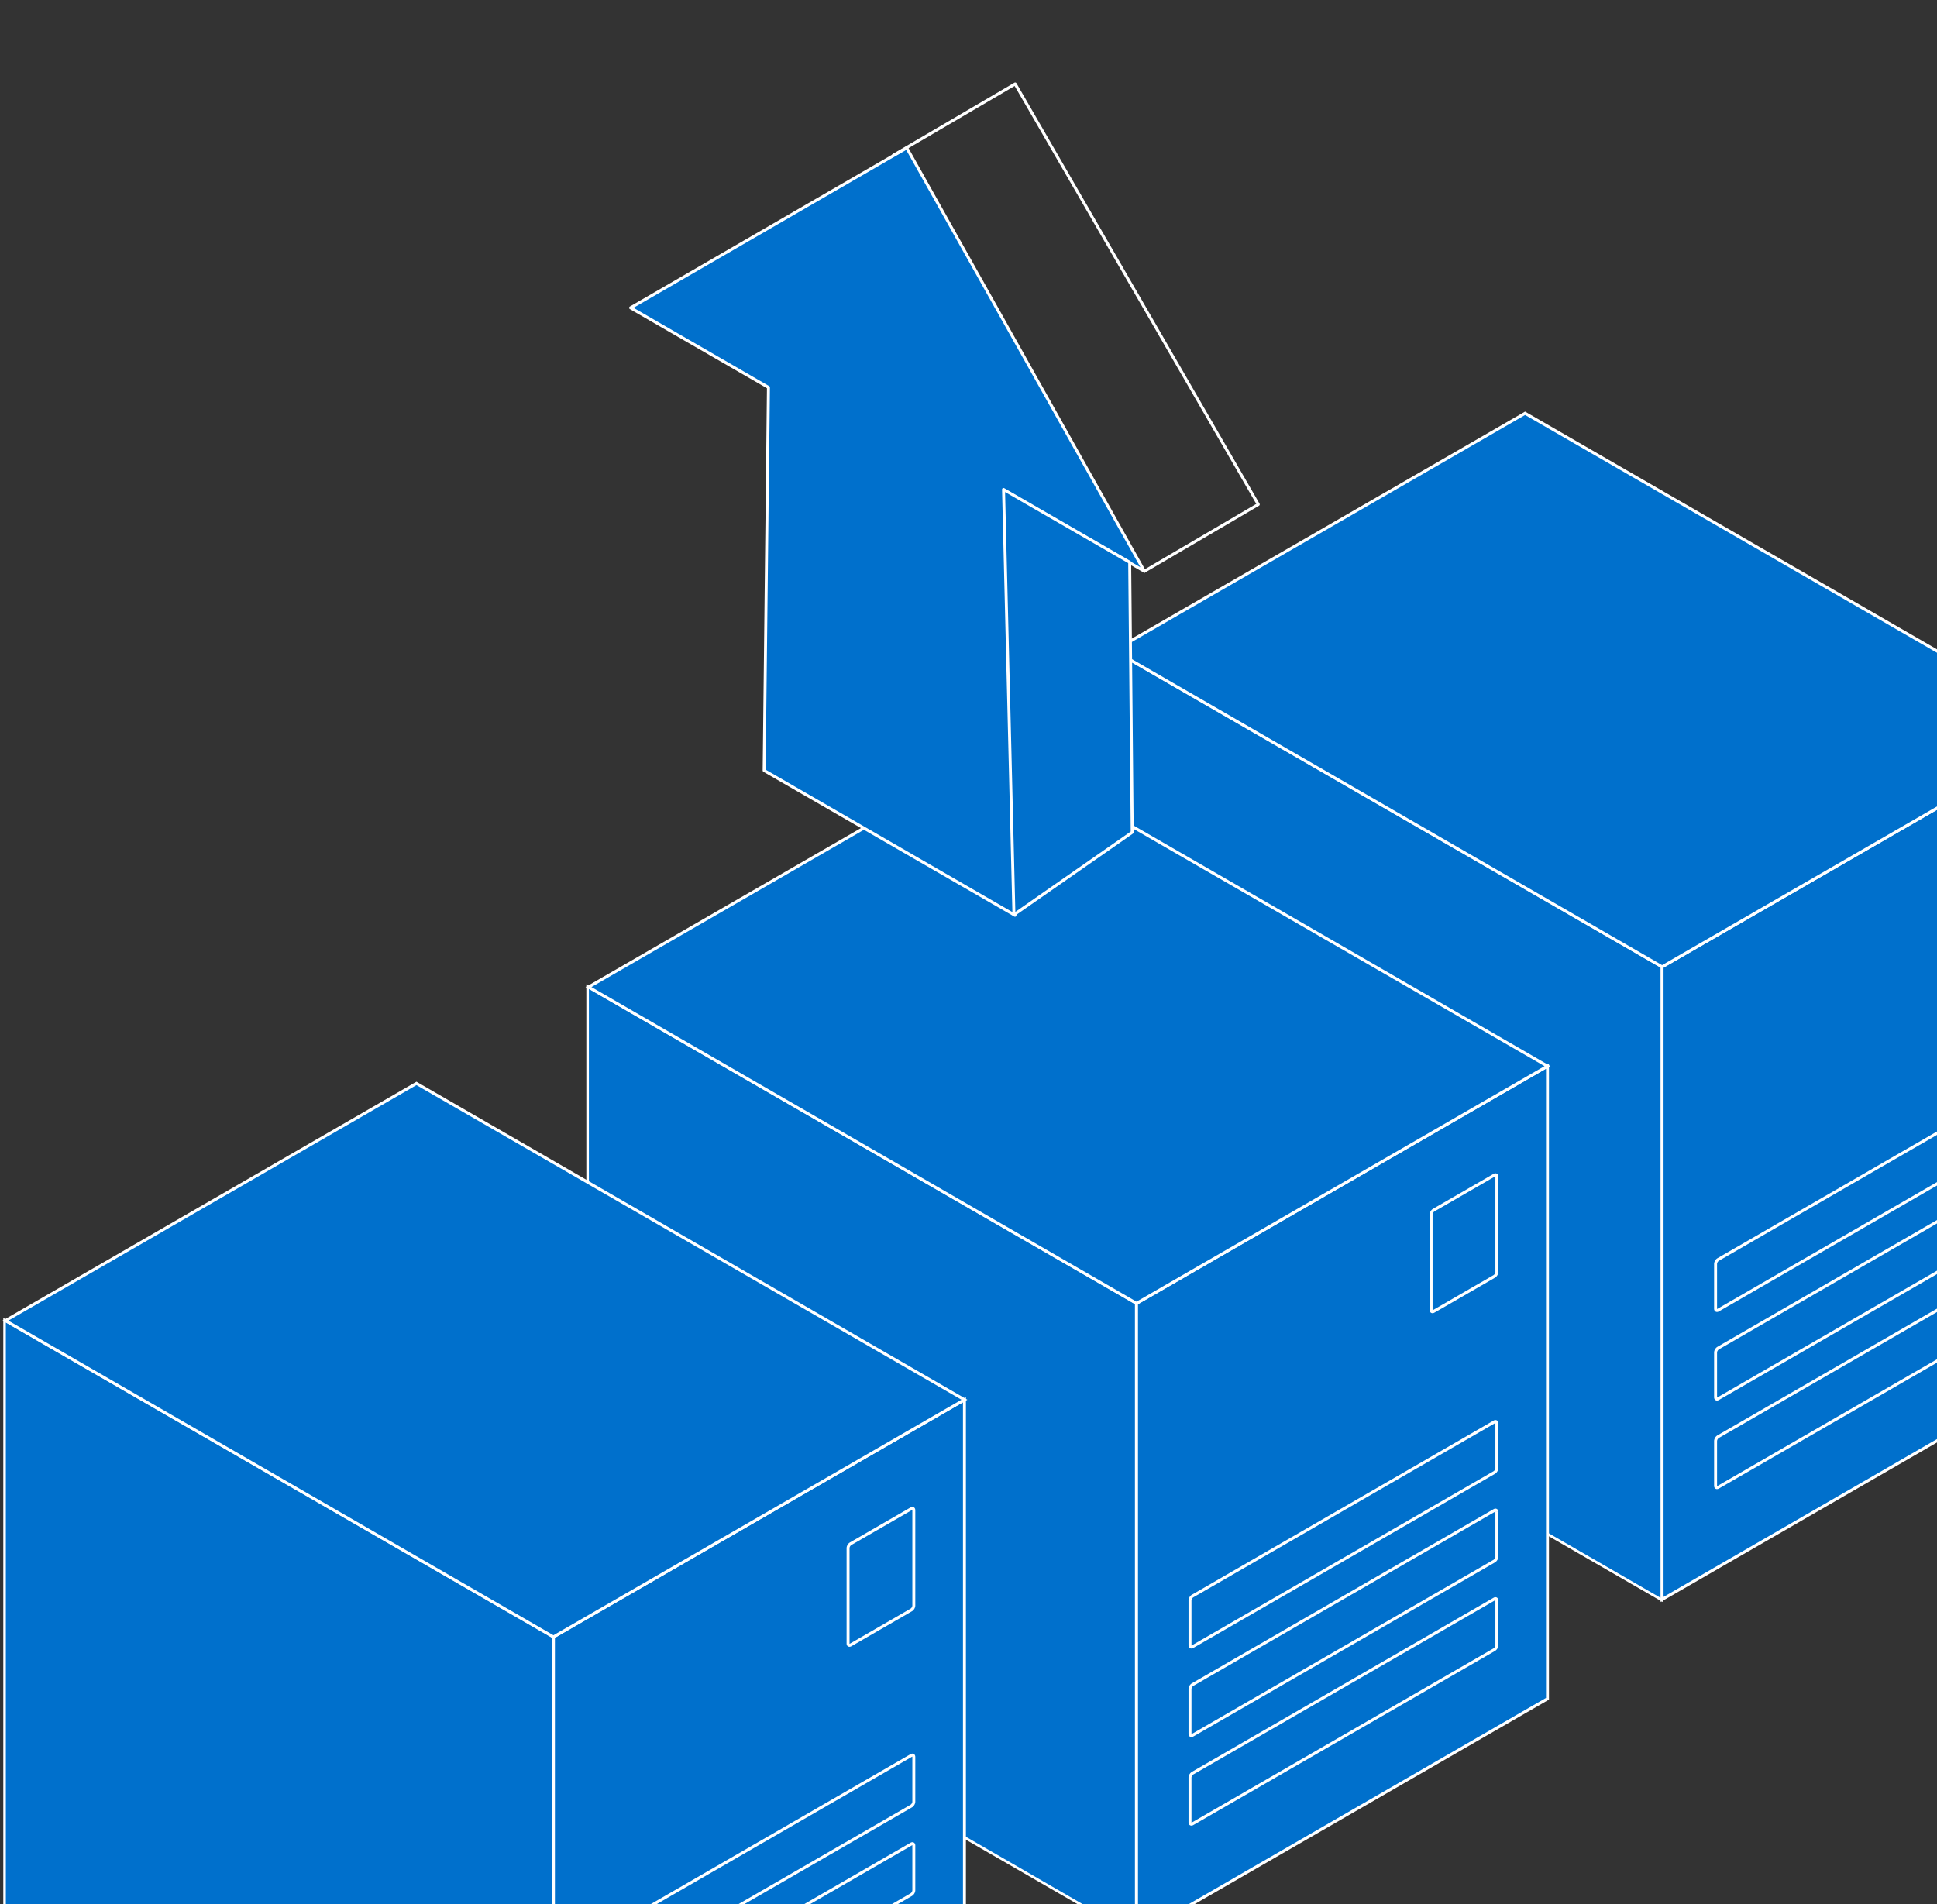
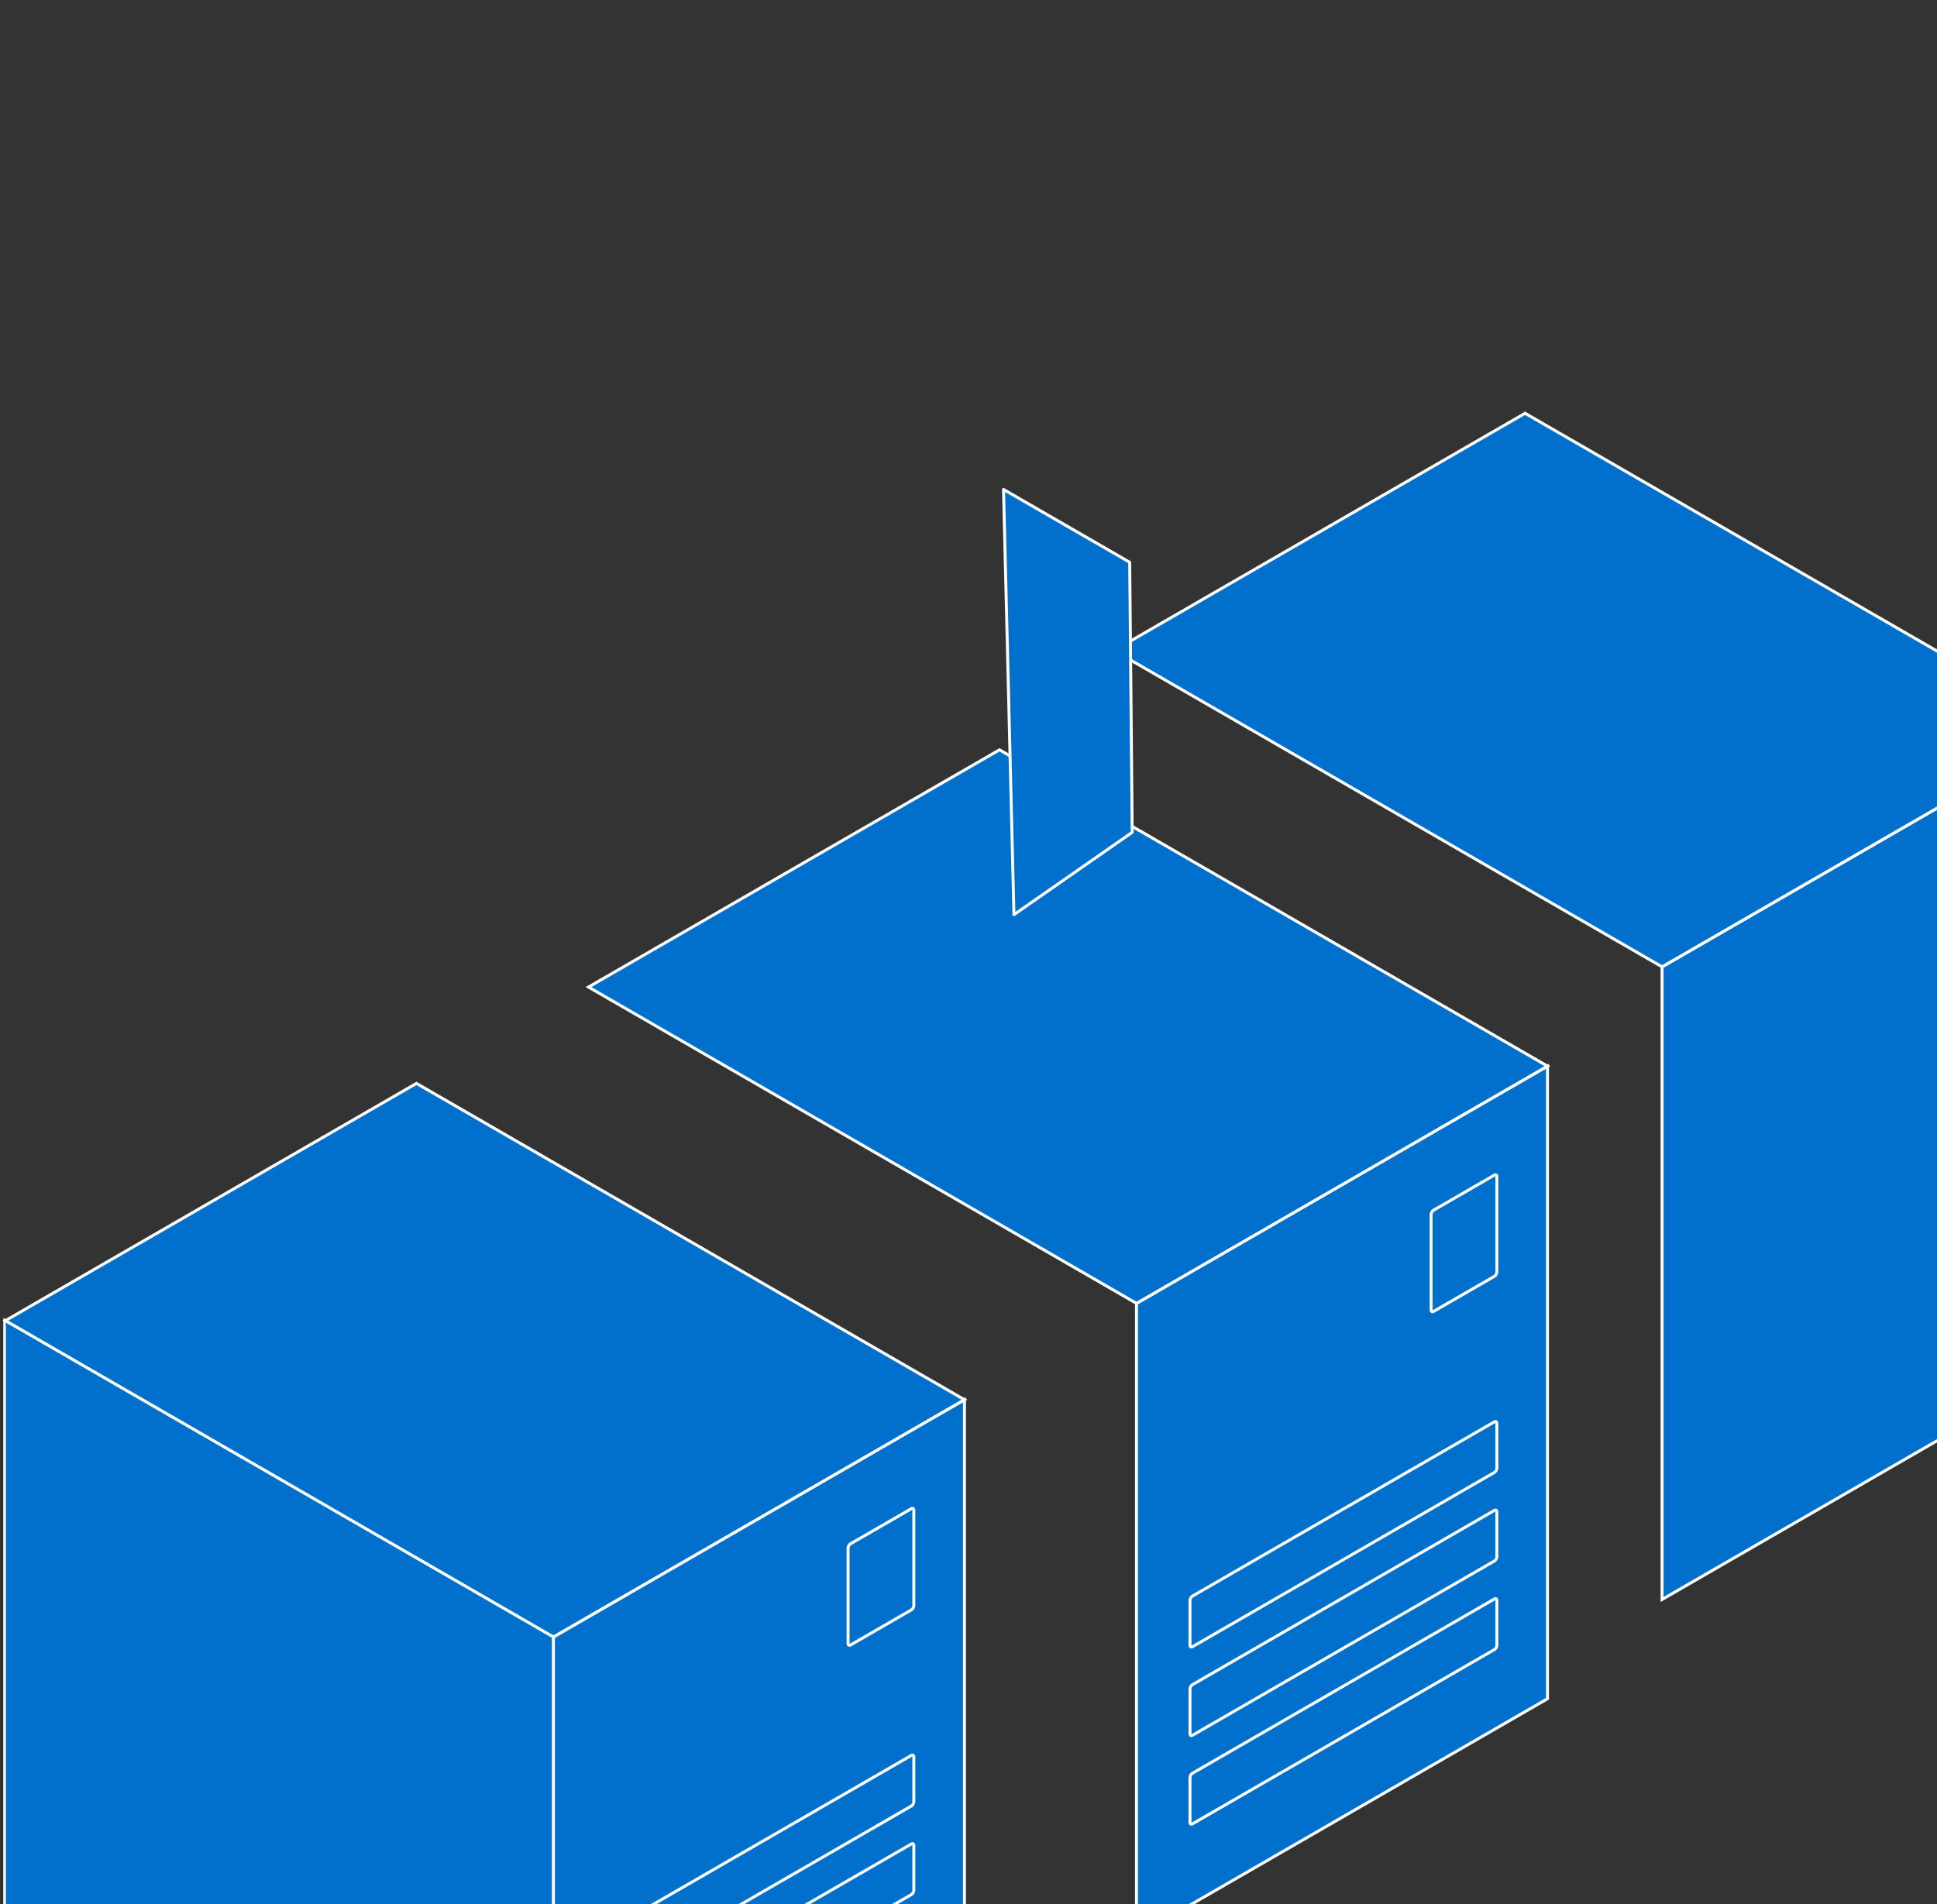
<svg xmlns="http://www.w3.org/2000/svg" width="656" height="645" fill="none">
  <rect width="100%" height="100%" fill="#333333" stroke="none" />
  <path d="m702.085 247.151-46.397 26.787-92.795 53.575v214.301l92.795-53.575 46.397-26.788v-214.3Z" fill="#0070CC" stroke="#fff" />
-   <path transform="matrix(-.866 -.5 0 1 562.798 327.459)" fill="#0070CC" stroke="#fff" d="M0 0h214.541v214.541H0z" />
  <path d="m516.495 140-46.397 26.788-92.795 53.575 185.59 107.15 92.795-53.575 46.397-26.788L516.495 140Z" fill="#0070CC" stroke="#fff" />
  <path fill-rule="evenodd" clip-rule="evenodd" d="M684.075 284.082c.478-.277.866-.053.866.5v32.288c0 .552-.388 1.224-.866 1.5l-6.558 3.786-13.981 8.072c-.478.276-.866.052-.866-.5V297.44c0-.553.388-1.224.866-1.5l13.981-8.072 6.558-3.786Zm0 83.577c.478-.276.866-.052.866.5v15.144c0 .552-.388 1.224-.866 1.5l-102.198 59.004c-.479.276-.866.052-.866-.5v-15.144c0-.552.387-1.224.866-1.5l102.198-59.004Zm0 30.002c.478-.276.866-.052.866.5v15.144c0 .552-.388 1.224-.866 1.5l-102.198 59.004c-.479.276-.866.052-.866-.5v-15.144c0-.552.387-1.224.866-1.5l102.198-59.004Zm.866 30.502c0-.552-.388-.776-.866-.5l-102.198 59.004c-.479.276-.866.948-.866 1.5v15.144c0 .553.387.776.866.5l102.198-59.004c.478-.276.866-.948.866-1.5v-15.144Z" fill="#0070CC" />
-   <path d="m684.075 284.082.25.433-.25-.433Zm0 34.288-.25-.433.25.433Zm-6.558 3.786.25.433-.25-.433Zm-13.981 8.072-.25-.433.25.433Zm-.866-.5h.5-.5Zm0-32.288h-.5.5Zm.866-1.5.25.433-.25-.433Zm13.981-8.072.25.433-.25-.433Zm7.424 80.291h-.5.5Zm-.866-.5-.25-.433.25.433Zm.866 15.644h.5-.5Zm-.866 1.5.25.433-.25-.433Zm-102.198 59.004.25.433-.25-.433Zm0-17.144.25.433-.25-.433Zm103.064-28.502h-.5.5Zm-.866-.5-.25-.433.25.433Zm.866 15.644h.5-.5Zm-.866 1.5.25.433-.25-.433Zm-102.198 59.004.25.433-.25-.433Zm0-17.144-.25-.433.25.433Zm102.198-29.002-.25-.433.25.433Zm.866.5h-.5.5Zm-103.064 58.504-.25-.433.25.433Zm0 17.144.25.433-.25-.433Zm102.198-59.004.25.433-.25-.433Zm.866-1.5h.5-.5Zm-.5-158.725a.353.353 0 0 0-.021-.14c-.006-.012-.004 0 .017.012s.033.008.019.01a.338.338 0 0 0-.131.051l-.5-.866c.33-.191.747-.272 1.112-.061.366.211.504.612.504.994h-1Zm0 32.288v-32.288h1v32.288h-1Zm-.616 1.067c.145-.084.305-.248.429-.464.125-.215.187-.436.187-.603h1c0 .384-.132.776-.321 1.103-.189.328-.462.637-.795.83l-.5-.866Zm-6.558 3.786 6.558-3.786.5.866-6.558 3.786-.5-.866Zm-13.981 8.072 13.981-8.072.5.866-13.981 8.072-.5-.866Zm-.116-.067c0 .081.015.124.022.139.006.012.003 0-.018-.012-.021-.012-.033-.008-.019-.009a.365.365 0 0 0 .131-.051l.5.866c-.33.19-.746.272-1.112.06-.366-.211-.504-.612-.504-.993h1Zm0-32.288v32.288h-1V297.44h1Zm.616-1.067a1.263 1.263 0 0 0-.429.463 1.274 1.274 0 0 0-.187.604h-1c0-.385.132-.777.321-1.104.189-.327.462-.637.795-.829l.5.866Zm13.981-8.072-13.981 8.072-.5-.866 13.981-8.072.5.866Zm6.558-3.786-6.558 3.786-.5-.866 6.558-3.786.5.866Zm.116 83.644a.357.357 0 0 0-.021-.14c-.006-.012-.004 0 .017.012s.033.009.019.01a.338.338 0 0 0-.131.051l-.5-.866c.33-.191.746-.272 1.112-.061.366.211.504.612.504.994h-1Zm0 15.144v-15.144h1v15.144h-1Zm-.616 1.067c.145-.084.305-.248.429-.464.125-.215.187-.435.187-.603h1c0 .384-.132.776-.321 1.103-.189.328-.462.638-.795.83l-.5-.866Zm-102.198 59.004 102.198-59.004.5.866-102.198 59.004-.5-.866Zm-.116-.067c0 .082.014.124.021.139.006.013.003.001-.018-.011-.021-.012-.032-.009-.019-.01a.334.334 0 0 0 .132-.051l.5.866c-.331.191-.747.272-1.113.061-.366-.211-.503-.613-.503-.994h1Zm0-15.144v15.144h-1v-15.144h1Zm.616-1.067a1.281 1.281 0 0 0-.43.463 1.283 1.283 0 0 0-.186.604h-1c0-.385.131-.776.32-1.104.189-.327.463-.637.796-.829l.5.866Zm102.198-59.004-102.198 59.004-.5-.866 102.198-59.004.5.866Zm.116 30.069a.346.346 0 0 0-.021-.139c-.006-.013-.004-.001.017.011s.033.009.019.01a.338.338 0 0 0-.131.051l-.5-.866c.33-.191.746-.272 1.112-.061.366.211.504.612.504.994h-1Zm0 15.144v-15.144h1v15.144h-1Zm-.616 1.067c.145-.084.305-.248.429-.464.125-.215.187-.435.187-.603h1c0 .384-.132.776-.321 1.103-.189.328-.462.638-.795.83l-.5-.866Zm-102.198 59.004 102.198-59.004.5.866-102.198 59.004-.5-.866Zm-.116-.067c0 .082.014.124.021.139.006.013.003.001-.018-.011-.021-.012-.032-.009-.019-.01a.334.334 0 0 0 .132-.051l.5.866c-.331.191-.747.272-1.113.061-.366-.211-.503-.613-.503-.994h1Zm0-15.144v15.144h-1v-15.144h1Zm.616-1.067a1.277 1.277 0 0 0-.43.464 1.277 1.277 0 0 0-.186.603h-1c0-.384.131-.776.32-1.103.189-.328.463-.638.796-.83l.5.866Zm102.198-59.004-102.198 59.004-.5-.866 102.198-59.004.5.866Zm-.5 29.136c.33-.191.746-.272 1.112-.061.366.212.504.613.504.994h-1a.35.35 0 0 0-.021-.139c-.006-.013-.004-.001.017.011s.033.009.019.01a.338.338 0 0 0-.131.051l-.5-.866Zm-102.198 59.004 102.198-59.004.5.866L582.127 487.1l-.5-.866Zm-1.116 1.933c0-.384.131-.776.32-1.103a2.27 2.27 0 0 1 .796-.83l.5.866a1.277 1.277 0 0 0-.43.464 1.28 1.28 0 0 0-.186.603h-1Zm0 15.144v-15.144h1v15.144h-1Zm1.616.933c-.331.191-.747.272-1.113.061-.366-.211-.503-.612-.503-.994h1c0 .082.014.125.021.14.006.012.003 0-.018-.012-.021-.012-.032-.008-.019-.01a.334.334 0 0 0 .132-.051l.5.866Zm102.198-59.004-102.198 59.004-.5-.866 102.198-59.004.5.866Zm1.116-1.933c0 .385-.132.776-.321 1.104-.189.327-.462.637-.795.829l-.5-.866a1.28 1.28 0 0 0 .429-.463c.125-.216.187-.436.187-.604h1Zm0-15.144v15.144h-1v-15.144h1Z" fill="#fff" />
  <path d="m524.085 361.15-46.397 26.788-92.795 53.575v214.301l92.795-53.575 46.397-26.788V361.15Z" fill="#0070CC" stroke="#fff" />
-   <path transform="matrix(-.866 -.5 0 1 384.798 441.458)" fill="#0070CC" stroke="#fff" d="M0 0h214.541v214.541H0z" />
  <path d="m338.495 254-46.397 26.787-92.795 53.576 185.59 107.15 92.795-53.575 46.397-26.788L338.495 254Z" fill="#0070CC" stroke="#fff" />
  <path fill-rule="evenodd" clip-rule="evenodd" d="M506.075 398.081c.478-.276.866-.052.866.5v32.289c0 .552-.388 1.223-.866 1.5l-6.558 3.786-13.981 8.072c-.478.276-.866.052-.866-.5v-32.289c0-.552.388-1.223.866-1.5l13.981-8.072 6.558-3.786Zm0 83.578c.478-.276.866-.053.866.5v15.144c0 .552-.388 1.224-.866 1.5l-102.198 59.004c-.479.276-.866.052-.866-.5v-15.144c0-.552.387-1.224.866-1.5l102.198-59.004Zm0 30.002c.478-.276.866-.053.866.5v15.144c0 .552-.388 1.224-.866 1.5l-102.198 59.004c-.479.276-.866.052-.866-.5v-15.144c0-.552.387-1.224.866-1.5l102.198-59.004Zm.866 30.502c0-.552-.388-.776-.866-.5l-102.198 59.004c-.479.276-.866.948-.866 1.5v15.144c0 .552.387.776.866.5l102.198-59.004c.478-.276.866-.948.866-1.5v-15.144Z" fill="#0070CC" />
  <path d="m506.075 398.081.25.433-.25-.433Zm0 34.289-.25-.433.25.433Zm-6.558 3.786.25.433-.25-.433Zm-13.981 8.072-.25-.433.25.433Zm-.866-.5h.5-.5Zm0-32.289h-.5.5Zm.866-1.5.25.433-.25-.433Zm13.981-8.072.25.433-.25-.433Zm7.424 80.292h-.5.5Zm-.866-.5-.25-.433.25.433Zm.866 15.644h.5-.5Zm-.866 1.5.25.433-.25-.433Zm-102.198 59.004.25.433-.25-.433Zm0-17.144.25.433-.25-.433Zm103.064-28.502h-.5.5Zm-.866-.5-.25-.433.25.433Zm.866 15.644h.5-.5Zm-.866 1.5.25.433-.25-.433Zm-102.198 59.004.25.433-.25-.433Zm0-17.144-.25-.433.25.433Zm102.198-29.002-.25-.433.25.433Zm.866.5h-.5.5Zm-103.064 58.504-.25-.433.25.433Zm0 17.144.25.433-.25-.433Zm102.198-59.004.25.433-.25-.433Zm.866-1.5h.5-.5Zm-.5-158.726a.35.35 0 0 0-.021-.139c-.006-.012-.004 0 .017.012s.033.008.019.009a.379.379 0 0 0-.131.051l-.5-.866c.33-.19.747-.272 1.112-.06.366.211.504.612.504.993h-1Zm0 32.289v-32.289h1v32.289h-1Zm-.616 1.067c.145-.084.305-.248.429-.464.125-.215.187-.436.187-.603h1c0 .384-.132.776-.321 1.103-.189.327-.462.637-.795.83l-.5-.866Zm-6.558 3.786 6.558-3.786.5.866-6.558 3.786-.5-.866Zm-13.981 8.072 13.981-8.072.5.866-13.981 8.072-.5-.866Zm-.116-.067c0 .081.015.124.022.139.006.012.003 0-.018-.012-.021-.012-.033-.008-.019-.009a.365.365 0 0 0 .131-.051l.5.866c-.33.19-.746.272-1.112.06-.366-.211-.504-.612-.504-.993h1Zm0-32.289v32.289h-1v-32.289h1Zm.616-1.067a1.275 1.275 0 0 0-.429.464 1.271 1.271 0 0 0-.187.603h-1c0-.384.132-.776.321-1.103.189-.327.462-.637.795-.83l.5.866Zm13.981-8.072-13.981 8.072-.5-.866 13.981-8.072.5.866Zm6.558-3.786-6.558 3.786-.5-.866 6.558-3.786.5.866Zm.116 83.645a.353.353 0 0 0-.021-.14c-.006-.012-.004 0 .017.012s.033.008.019.01a.338.338 0 0 0-.131.051l-.5-.866c.33-.191.746-.272 1.112-.061.366.211.504.612.504.994h-1Zm0 15.144v-15.144h1v15.144h-1Zm-.616 1.067c.145-.084.305-.248.429-.464.125-.215.187-.436.187-.603h1c0 .384-.132.776-.321 1.103-.189.328-.462.637-.795.83l-.5-.866Zm-102.198 59.004 102.198-59.004.5.866-102.198 59.004-.5-.866Zm-.116-.067a.35.35 0 0 0 .021.139c.006.013.003.001-.018-.011-.021-.012-.032-.009-.019-.01a.334.334 0 0 0 .132-.051l.5.866c-.331.191-.747.272-1.113.061-.366-.212-.503-.613-.503-.994h1Zm0-15.144v15.144h-1v-15.144h1Zm.616-1.067a1.281 1.281 0 0 0-.43.463 1.283 1.283 0 0 0-.186.604h-1c0-.385.131-.776.32-1.104.189-.327.463-.637.796-.829l.5.866Zm102.198-59.004-102.198 59.004-.5-.866 102.198-59.004.5.866Zm.116 30.069a.353.353 0 0 0-.021-.14c-.006-.012-.004 0 .017.012s.033.008.019.01a.338.338 0 0 0-.131.051l-.5-.866c.33-.191.746-.272 1.112-.061.366.211.504.612.504.994h-1Zm0 15.144v-15.144h1v15.144h-1Zm-.616 1.067c.145-.084.305-.248.429-.464.125-.215.187-.436.187-.603h1c0 .384-.132.776-.321 1.103-.189.328-.462.638-.795.83l-.5-.866Zm-102.198 59.004 102.198-59.004.5.866-102.198 59.004-.5-.866Zm-.116-.067c0 .082.014.124.021.139.006.013.003.001-.018-.011-.021-.012-.032-.009-.019-.01a.334.334 0 0 0 .132-.051l.5.866c-.331.191-.747.272-1.113.061-.366-.212-.503-.613-.503-.994h1Zm0-15.144v15.144h-1v-15.144h1Zm.616-1.067a1.281 1.281 0 0 0-.43.463 1.283 1.283 0 0 0-.186.604h-1c0-.385.131-.776.32-1.104.189-.327.463-.637.796-.829l.5.866Zm102.198-59.004-102.198 59.004-.5-.866 102.198-59.004.5.866Zm-.5 29.136c.33-.191.746-.272 1.112-.061.366.211.504.613.504.994h-1a.346.346 0 0 0-.021-.139c-.006-.013-.004-.001.017.011s.033.009.019.01a.338.338 0 0 0-.131.051l-.5-.866Zm-102.198 59.004 102.198-59.004.5.866L404.127 601.1l-.5-.866Zm-1.116 1.933c0-.384.131-.776.32-1.103.189-.328.463-.638.796-.83l.5.866a1.277 1.277 0 0 0-.43.464 1.277 1.277 0 0 0-.186.603h-1Zm0 15.144v-15.144h1v15.144h-1Zm1.616.933c-.331.191-.747.272-1.113.061-.366-.211-.503-.612-.503-.994h1c0 .082.014.124.021.139.006.013.003.001-.018-.011-.021-.012-.032-.009-.019-.01a.334.334 0 0 0 .132-.051l.5.866Zm102.198-59.004-102.198 59.004-.5-.866 102.198-59.004.5.866Zm1.116-1.933c0 .385-.132.776-.321 1.103-.189.328-.462.638-.795.83l-.5-.866c.145-.084.305-.248.429-.464.125-.215.187-.435.187-.603h1Zm0-15.144v15.144h-1v-15.144h1Z" fill="#fff" />
  <path d="m326.627 474.15-46.398 26.788-92.795 53.575v214.301l92.795-53.575 46.398-26.788V474.15Z" fill="#0070CC" stroke="#fff" />
  <path transform="matrix(-.866 -.5 0 1 187.34 554.458)" fill="#0070CC" stroke="#fff" d="M0 0h214.541v214.541H0z" />
  <path d="m141.037 367-46.398 26.787-92.795 53.576 185.59 107.15 92.795-53.575 46.398-26.788L141.037 367Z" fill="#0070CC" stroke="#fff" />
  <path fill-rule="evenodd" clip-rule="evenodd" d="M308.617 511.081c.478-.276.866-.052.866.5v32.288c0 .553-.388 1.224-.866 1.5l-6.558 3.786-13.981 8.072c-.478.277-.866.053-.866-.5v-32.288c0-.552.388-1.224.866-1.5l13.981-8.072 6.558-3.786Zm0 83.578c.478-.277.866-.053.866.5v15.144c0 .552-.388 1.223-.866 1.5l-102.199 59.004c-.478.276-.866.052-.866-.5v-15.144c0-.552.388-1.224.866-1.5l102.199-59.004Zm0 30.002c.478-.277.866-.053.866.5v15.144c0 .552-.388 1.224-.866 1.5l-102.199 59.004c-.478.276-.866.052-.866-.5v-15.144c0-.552.388-1.224.866-1.5l102.199-59.004Zm.866 30.502c0-.553-.388-.776-.866-.5l-102.199 59.004c-.478.276-.866.948-.866 1.5v15.144c0 .552.388.776.866.5l102.199-59.004c.478-.276.866-.948.866-1.5v-15.144Z" fill="#0070CC" />
  <path d="m308.617 511.081.25.433-.25-.433Zm0 34.288.25.433-.25-.433Zm-6.558 3.786-.25-.433.25.433Zm-13.981 8.072.25.433-.25-.433Zm-.866-.5h.5-.5Zm0-32.288h-.5.5Zm.866-1.5-.25-.433.25.433Zm13.981-8.072.25.433-.25-.433Zm7.424 80.292h-.5.5Zm-.866-.5-.25-.433.25.433Zm.866 15.644h.5-.5Zm-.866 1.5.25.433-.25-.433Zm-102.199 59.004.25.433-.25-.433Zm0-17.144.25.433-.25-.433Zm103.065-28.502h-.5.5Zm-.866-.5-.25-.433.25.433Zm.866 15.644h.5-.5Zm-.866 1.5-.25-.433.25.433Zm-102.199 59.004.25.433-.25-.433Zm0-17.144-.25-.433.25.433Zm102.199-29.002-.25-.433.25.433Zm.866.5h-.5.5Zm-103.065 58.504.25.433-.25-.433Zm0 17.144-.25-.433.25.433Zm102.199-59.004.25.433-.25-.433Zm.866-1.5h.5-.5Zm-.5-158.726a.342.342 0 0 0-.022-.139c-.006-.012-.003 0 .018.012.021.012.033.008.019.009a.371.371 0 0 0-.131.051l-.5-.866c.33-.19.746-.272 1.112-.06.366.211.504.612.504.993h-1Zm0 32.288v-32.288h1v32.288h-1Zm-.616 1.067c.145-.083.305-.247.429-.463.125-.216.187-.436.187-.604h1c0 .385-.132.777-.321 1.104-.189.327-.462.637-.795.829l-.5-.866Zm-6.558 3.786 6.558-3.786.5.866-6.558 3.786-.5-.866Zm-13.981 8.072 13.981-8.072.5.866-13.981 8.072-.5-.866Zm-.116-.067c0 .082.014.125.021.14.006.012.004 0-.017-.012s-.033-.008-.019-.01a.338.338 0 0 0 .131-.051l.5.866c-.33.191-.746.272-1.112.061-.366-.211-.504-.612-.504-.994h1Zm0-32.288v32.288h-1v-32.288h1Zm.616-1.067a1.275 1.275 0 0 0-.429.464 1.271 1.271 0 0 0-.187.603h-1c0-.384.132-.776.321-1.103.189-.328.462-.637.795-.83l.5.866Zm13.981-8.072-13.981 8.072-.5-.866 13.981-8.072.5.866Zm6.558-3.786-6.558 3.786-.5-.866 6.558-3.786.5.866Zm.116 83.645a.345.345 0 0 0-.022-.14c-.006-.012-.003 0 .018.012.021.012.033.008.019.01a.332.332 0 0 0-.131.051l-.5-.866c.33-.191.746-.272 1.112-.061.366.211.504.612.504.994h-1Zm0 15.144v-15.144h1v15.144h-1Zm-.616 1.067c.145-.084.305-.248.429-.464.125-.215.187-.436.187-.603h1c0 .384-.132.776-.321 1.103-.189.327-.462.637-.795.83l-.5-.866Zm-102.199 59.004 102.199-59.004.5.866-102.199 59.004-.5-.866Zm-.116-.067c0 .081.015.124.022.139.006.013.003.001-.018-.011-.021-.013-.033-.009-.019-.01a.345.345 0 0 0 .131-.051l.5.866c-.33.191-.746.272-1.112.061-.366-.212-.504-.613-.504-.994h1Zm0-15.144v15.144h-1v-15.144h1Zm.616-1.067a1.28 1.28 0 0 0-.429.463 1.286 1.286 0 0 0-.187.604h-1c0-.385.132-.776.321-1.104.189-.327.462-.637.795-.829l.5.866Zm102.199-59.004-102.199 59.004-.5-.866 102.199-59.004.5.866Zm.116 30.069a.345.345 0 0 0-.022-.14c-.006-.012-.003 0 .018.012.021.012.033.008.019.01a.332.332 0 0 0-.131.051l-.5-.866c.33-.191.746-.272 1.112-.061.366.211.504.612.504.994h-1Zm0 15.144v-15.144h1v15.144h-1Zm-.616 1.067c.145-.084.305-.248.429-.464.125-.215.187-.436.187-.603h1c0 .384-.132.776-.321 1.103-.189.328-.462.637-.795.83l-.5-.866Zm-102.199 59.004 102.199-59.004.5.866-102.199 59.004-.5-.866Zm-.116-.067c0 .081.015.124.022.139.006.013.003.001-.018-.011-.021-.013-.033-.009-.019-.01a.345.345 0 0 0 .131-.051l.5.866c-.33.191-.746.272-1.112.061-.366-.212-.504-.613-.504-.994h1Zm0-15.144v15.144h-1v-15.144h1Zm.616-1.067a1.28 1.28 0 0 0-.429.463 1.286 1.286 0 0 0-.187.604h-1c0-.385.132-.776.321-1.104.189-.327.462-.637.795-.829l.5.866Zm102.199-59.004-102.199 59.004-.5-.866 102.199-59.004.5.866Zm-.5 29.136c.33-.191.746-.272 1.112-.061.366.211.504.612.504.994h-1a.35.35 0 0 0-.022-.14c-.006-.012-.003 0 .018.012.021.012.033.009.019.01a.332.332 0 0 0-.131.051l-.5-.866Zm-102.199 59.004 102.199-59.004.5.866L206.668 714.1l-.5-.866Zm-1.116 1.933c0-.385.132-.776.321-1.104.189-.327.462-.637.795-.829l.5.866a1.28 1.28 0 0 0-.429.463 1.286 1.286 0 0 0-.187.604h-1Zm0 15.144v-15.144h1v15.144h-1Zm1.616.933c-.33.191-.746.272-1.112.061-.366-.212-.504-.613-.504-.994h1c0 .082.015.124.022.139.006.013.003.001-.018-.011-.021-.012-.033-.009-.019-.01a.327.327 0 0 0 .131-.051l.5.866Zm102.199-59.004-102.199 59.004-.5-.866 102.199-59.004.5.866Zm1.116-1.933c0 .384-.132.776-.321 1.103-.189.328-.462.638-.795.83l-.5-.866c.145-.084.305-.248.429-.464.125-.215.187-.435.187-.603h1Zm0-15.144v15.144h-1v-15.144h1Z" fill="#fff" />
-   <path d="m258.791 261.004 84.953 49.047-3.634-143.942 47.451 27.397-80.477-143.408-93.524 54.173 46.686 26.954-1.455 129.779Z" fill="#0070CC" stroke="#fff" stroke-linejoin="round" />
  <path d="m383.441 281.947-40.052 27.9-3.527-144.047 42.727 24.668.852 91.479Z" fill="#0070CC" stroke="#fff" stroke-linejoin="round" />
-   <path d="m387.561 193.506 38.576-22.629-82.329-142.436L302.579 52.6" stroke="#fff" stroke-linecap="round" stroke-linejoin="round" />
</svg>